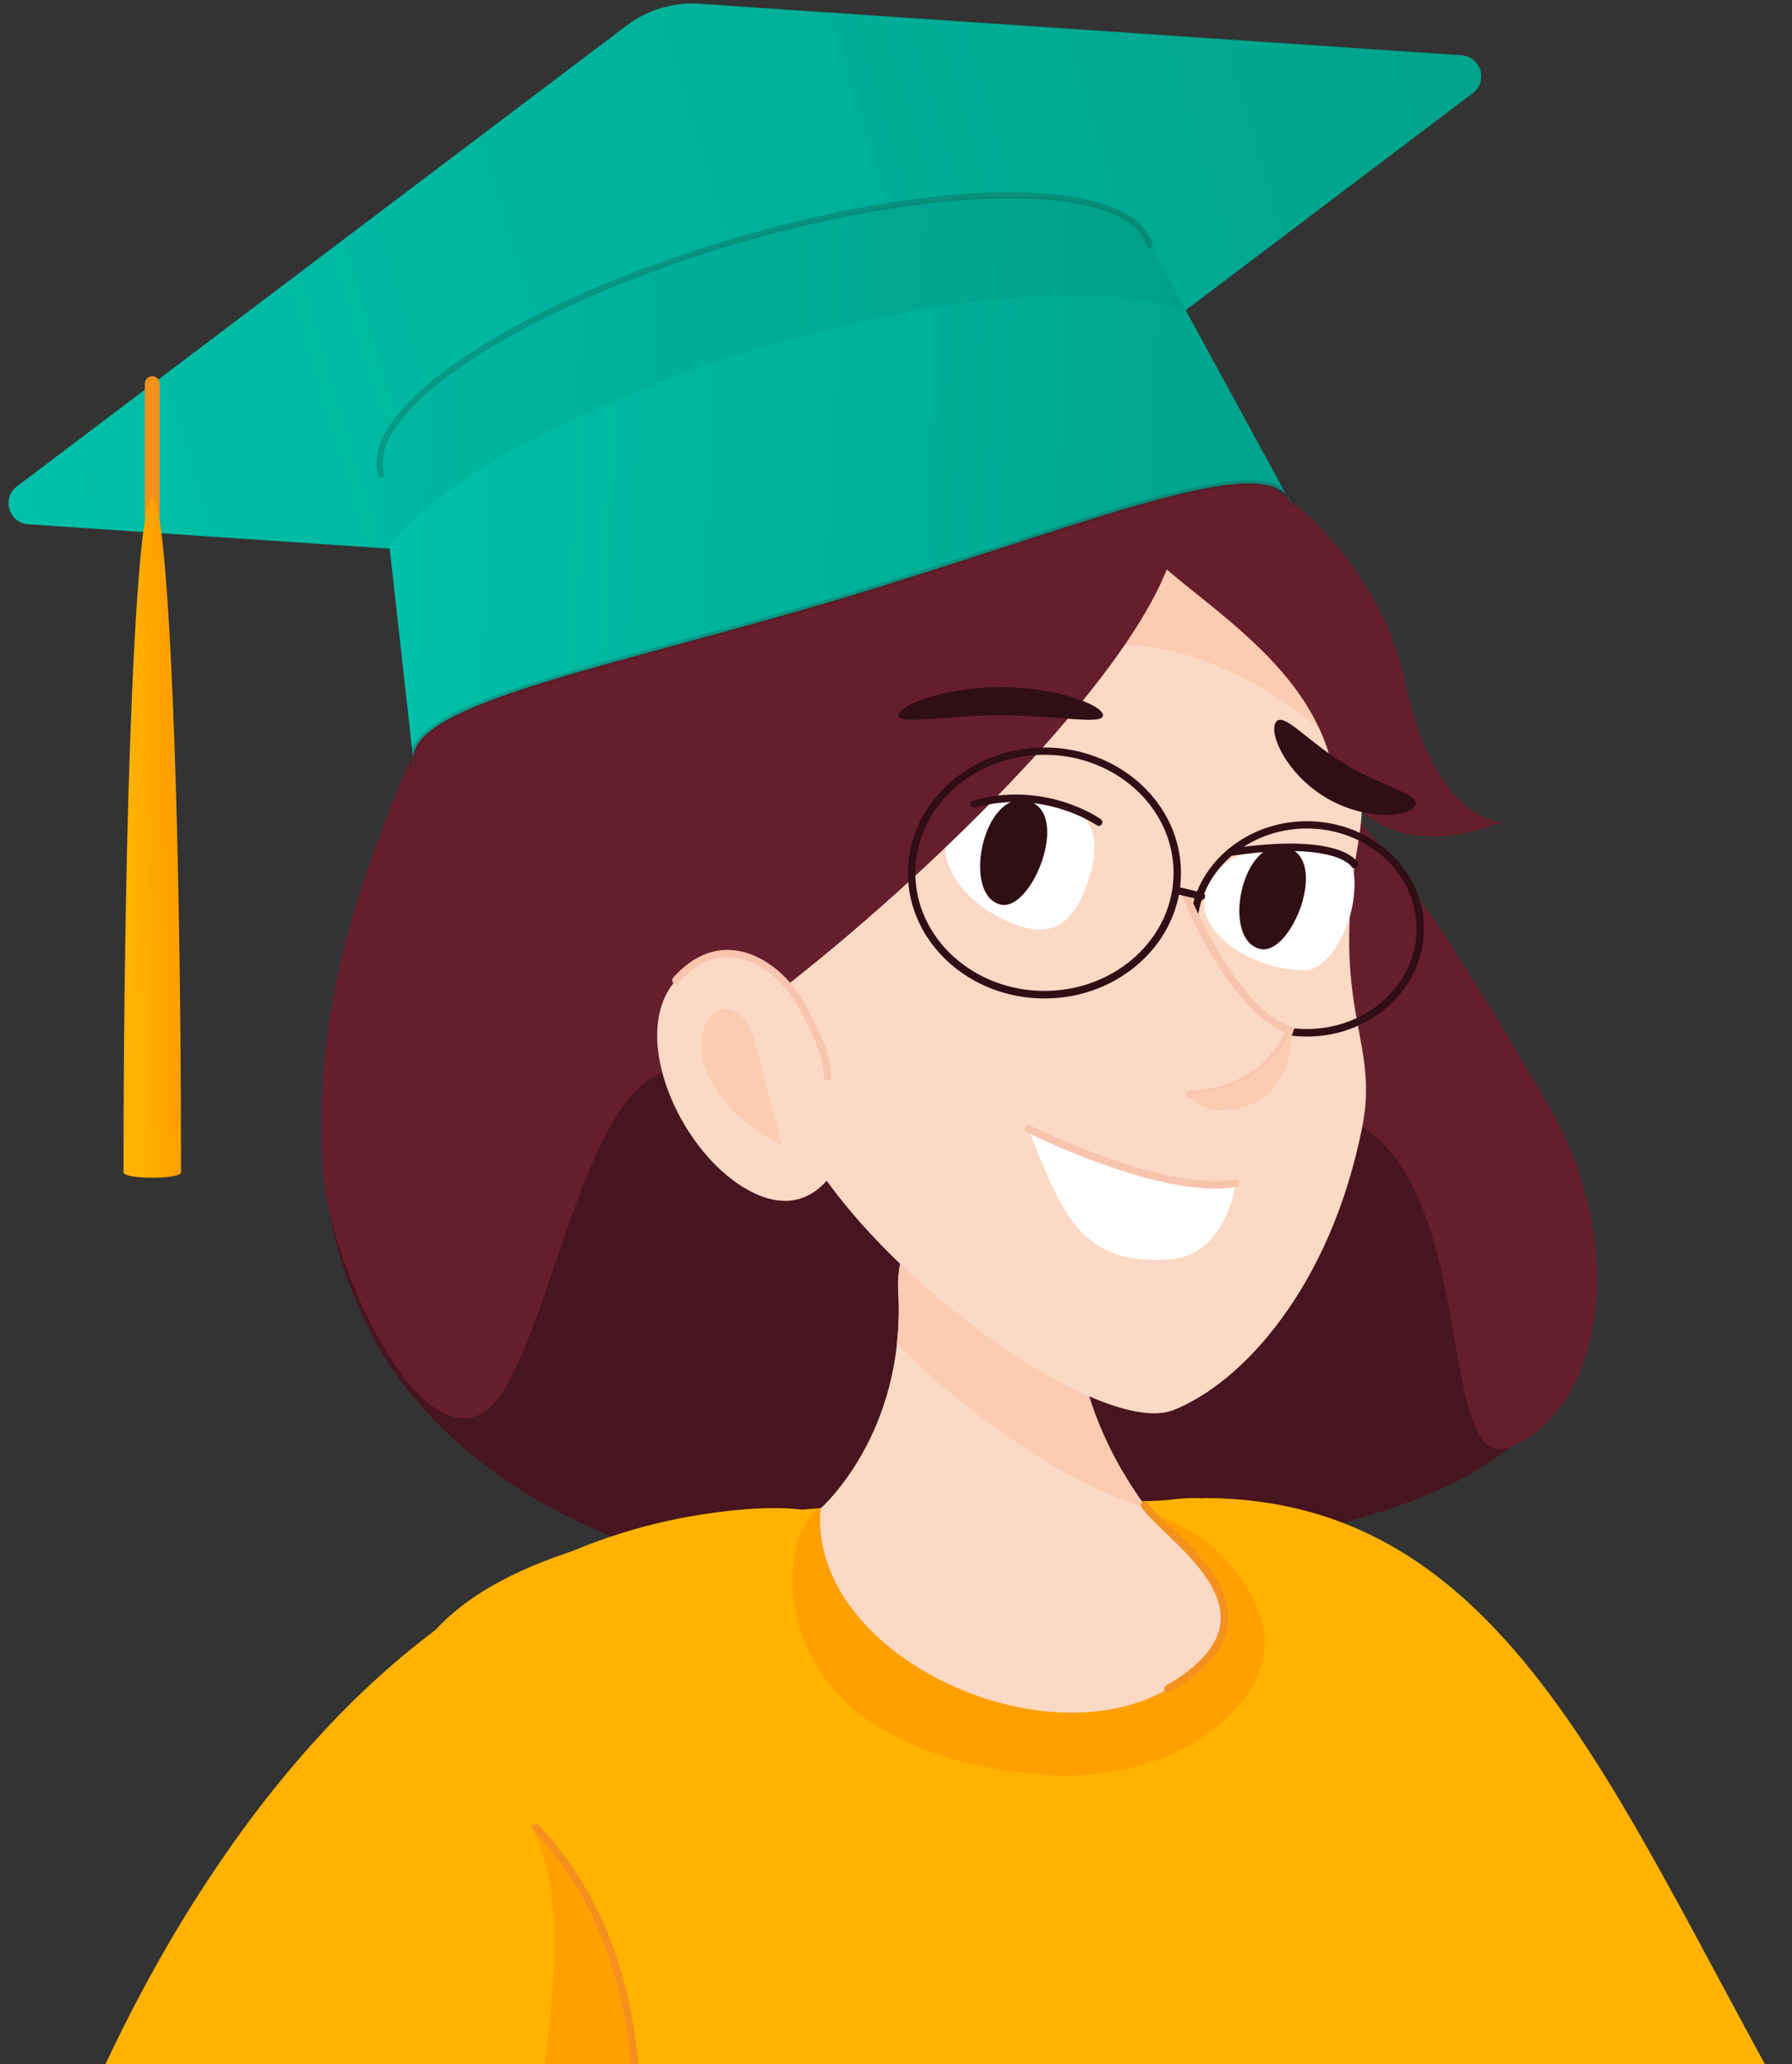
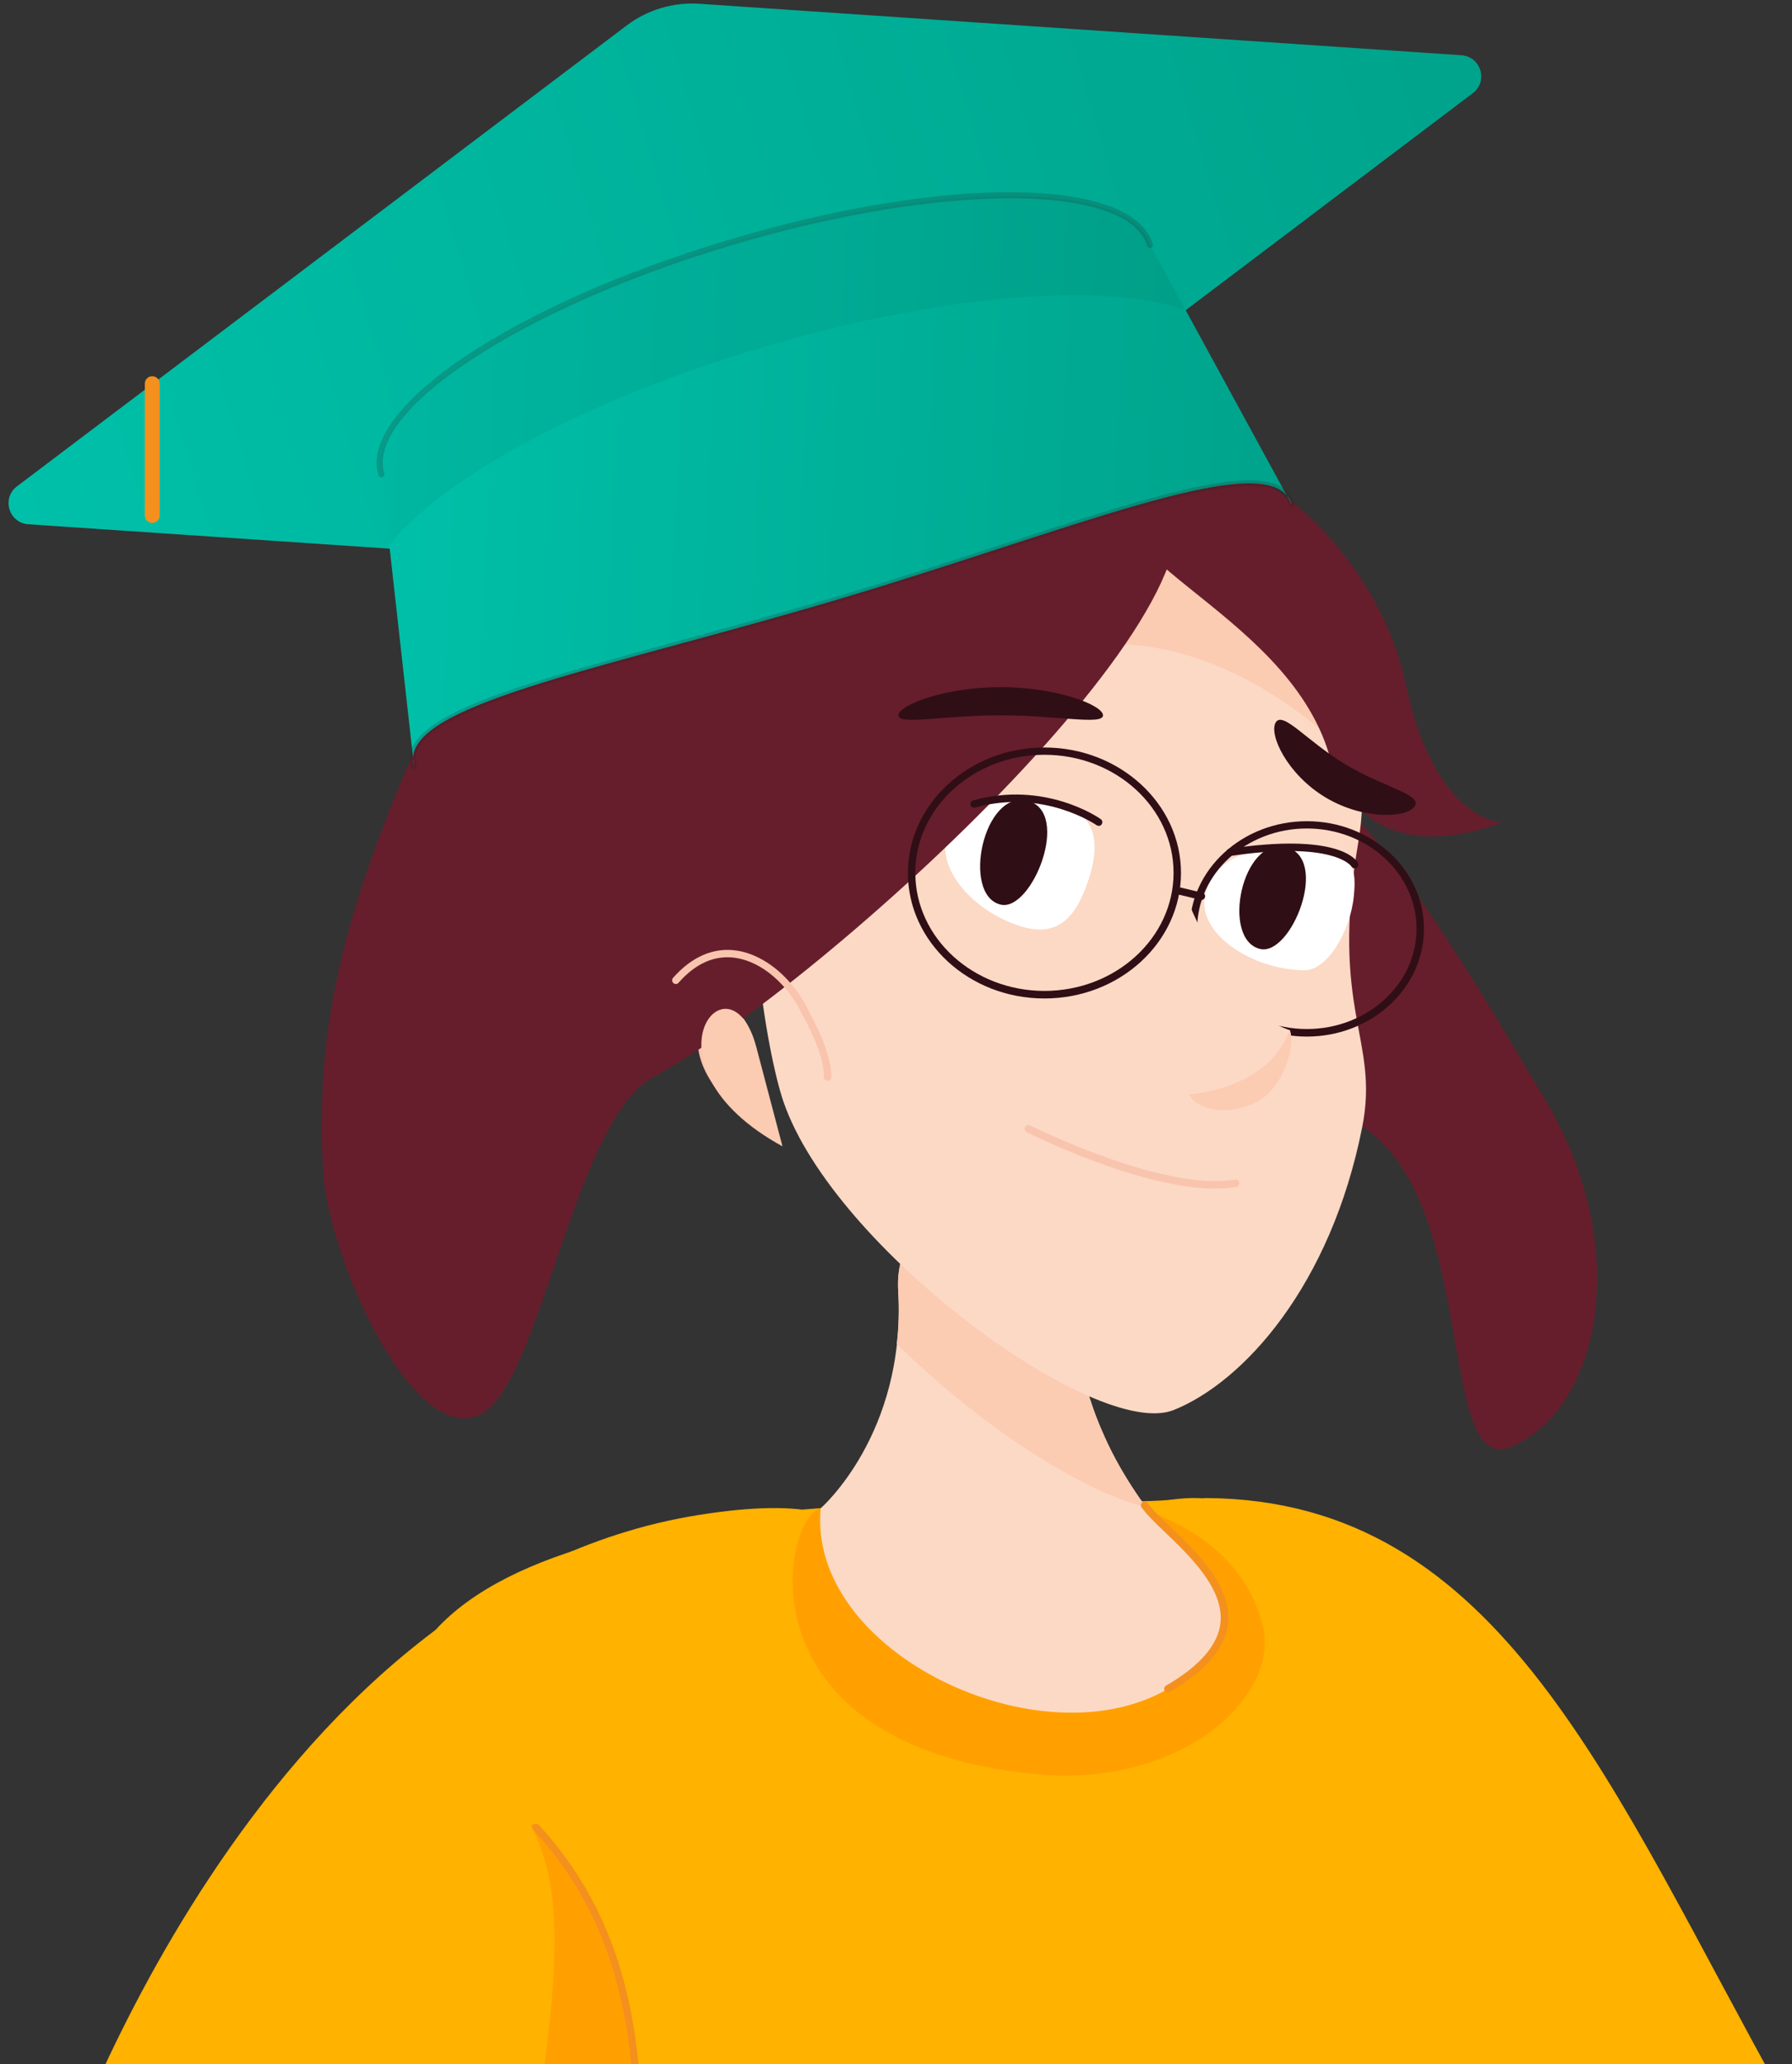
<svg xmlns="http://www.w3.org/2000/svg" width="152" height="175" viewBox="0 0 152 175" fill="none">
  <rect x="0" y="0" width="152" height="175" fill="#333333" stroke="none" />
-   <path d="M31.336 112.702C31.336 112.702 46.137 148.931 116.305 128.409C152.106 117.934 125.346 85.088 125.346 85.088C125.346 85.088 87.433 16.341 53.531 48.533C30.707 70.199 21.465 93.79 31.336 112.702Z" fill="#47151F" />
  <path d="M40.619 186.116C38.531 191.083 37.148 198.766 35.916 207.166C23.567 207.392 14.438 202.979 8.754 198.992C12.124 182.783 18.462 167.844 25.554 162.613C25.554 162.613 47.057 170.975 40.619 186.116Z" fill="#FBCBB2" />
  <path d="M102.246 127.001C127.396 127.126 136.538 151.497 151.615 178.457C151.615 178.457 149.289 184.015 127.962 189.385C127.962 189.385 89.319 158.576 94.399 142.493C98.977 128.007 97.757 127.768 102.233 127.001H102.246Z" fill="#FFB200" />
  <path d="M141.052 181.702C137.82 185.135 133.57 187.977 127.974 189.398C127.974 189.398 86.728 157.508 94.412 142.493C100.447 130.673 101.73 128.158 102.019 127.617C92.752 146.605 141.039 181.702 141.039 181.702H141.052Z" fill="#FFA000" />
  <path d="M47.496 181.602C47.496 181.602 49.043 191.423 40.291 199.609C17.065 200.703 4.716 185.274 4.716 185.274C4.716 185.274 21.466 134.459 59.279 128.435C97.091 122.412 49.961 164.613 47.496 181.602Z" fill="#FFB200" />
  <path d="M143.343 211.894C140.3 225.073 131.171 238.654 129.133 254.108C128.882 256.057 128.065 257.931 126.593 259.239C98.124 284.452 65.58 266.205 55.52 259.415C53.508 258.057 51.961 256.083 51.131 253.794C32.508 201.96 53.08 170.359 45.12 154.93C45.12 154.93 44.542 153.773 46.466 156.049C69.34 183.223 26.346 226.016 97.847 225.098C135.509 224.62 142.161 215.214 143.356 211.894H143.343Z" fill="#FFA000" />
  <path d="M143.58 210.75C143.504 211.127 143.416 211.517 143.341 211.894C142.146 215.214 135.494 224.608 97.832 225.098C18.786 226.116 79.686 173.692 36.781 148.026C36.24 145.147 35.725 142.594 35.259 140.356C35.586 139.865 35.951 139.362 36.341 138.884C48.086 124.272 92.475 127.994 99.341 127.139C106.22 126.272 107.062 128.85 121.108 150.617C135.129 172.384 147.692 190.592 143.58 210.75Z" fill="#FFB200" />
  <path d="M54.074 185.588C53.898 185.588 53.76 185.437 53.772 185.261C54.049 175.44 53.634 164.198 45.234 155.132C45.121 155.006 45.121 154.805 45.246 154.691C45.372 154.578 45.573 154.591 45.687 154.704C54.237 163.947 54.665 175.339 54.388 185.274C54.388 185.45 54.237 185.575 54.074 185.575V185.588Z" fill="#F4901E" />
  <path d="M69.614 127.856C81.485 124.587 103.541 124.448 107.075 137.652C108.722 143.801 100.234 151.56 87.973 150.415C62.547 148.026 66.281 128.774 69.614 127.856Z" fill="#FFA000" />
  <path d="M97.077 127.617C99.253 130.648 109.929 136.885 99.064 143.185C88.199 149.485 68.457 140.066 69.614 127.869C69.614 127.869 76.844 121.581 76.19 109.547C75.574 98.23 91.947 106.919 91.947 106.919C91.947 106.919 88.665 115.897 97.09 127.63L97.077 127.617Z" fill="#FCD9C5" />
  <path d="M76.066 113.91C76.23 112.54 76.293 111.093 76.192 109.534C76.154 108.943 76.154 108.39 76.23 107.899C77.273 99.135 91.948 106.919 91.948 106.919C91.948 106.919 89.722 112.967 93.621 121.631C94.438 123.53 95.582 125.517 97.091 127.617C97.129 127.68 97.154 127.717 97.217 127.78C91.496 126.347 82.869 120.65 76.066 113.923V113.91Z" fill="#FBCBB2" />
  <path d="M99.066 143.487C98.953 143.487 98.852 143.437 98.789 143.336C98.701 143.185 98.751 142.996 98.902 142.908C101.744 141.261 103.291 139.488 103.517 137.627C103.857 134.735 100.965 131.956 98.852 129.931C97.997 129.114 97.268 128.41 96.828 127.793C96.727 127.655 96.765 127.454 96.903 127.353C97.041 127.253 97.243 127.278 97.343 127.429C97.746 127.995 98.462 128.674 99.292 129.466C101.505 131.578 104.536 134.483 104.146 137.69C103.895 139.79 102.285 141.663 99.229 143.437C99.179 143.462 99.129 143.474 99.078 143.474L99.066 143.487Z" fill="#F4901E" />
  <path d="M131.294 93.64C138.462 105.938 135.733 119.532 128.138 122.663C120.542 125.794 127.371 91.314 107.553 94.03C93.444 95.966 89.784 78.94 96.348 73.998C108.521 64.831 108.521 54.57 131.294 93.64Z" fill="#661E2C" />
  <path d="M65.542 96.092C65.542 96.092 65.441 96.092 65.391 96.054C59.984 93.099 58.726 89.402 59.305 87.151C59.606 85.982 60.386 85.215 61.292 85.215C61.832 85.215 63.153 85.516 63.882 88.283C63.932 88.447 63.832 88.623 63.656 88.673C63.492 88.723 63.316 88.623 63.266 88.447C62.838 86.812 62.096 85.844 61.279 85.844C60.675 85.844 60.122 86.434 59.896 87.302C59.38 89.339 60.587 92.709 65.68 95.501C65.831 95.589 65.894 95.778 65.806 95.929C65.743 96.029 65.642 96.092 65.529 96.092H65.542Z" fill="#F9C4AE" />
  <path d="M99.242 43.504C99.242 43.504 118.293 53.262 115.212 71.407C112.772 85.793 117.022 88.031 115.551 95.526C112.885 109.032 105.441 117.193 99.543 119.544C93.042 122.135 70.772 105.926 66.459 93.414C63.78 85.667 54.953 32.865 99.254 43.504H99.242Z" fill="#FCD9C5" />
  <path d="M92.339 74.551C91.408 77.368 89.987 79.631 86.529 78.512C82.266 77.141 79.273 73.356 80.43 70.628C81.864 67.258 84.479 67.647 88.931 68.088C93.382 68.528 93.231 71.873 92.339 74.551Z" fill="white" />
  <path d="M114.834 75.972C114.545 78.927 112.583 82.297 110.621 82.259C106.145 82.184 101.869 79.242 102.158 76.286C102.448 73.331 105.604 71.483 110.055 71.935C114.507 72.376 115.136 73.017 114.834 75.972Z" fill="white" />
  <path d="M110.849 87.88C105.366 87.88 100.914 83.781 100.914 78.751C100.914 73.721 105.366 69.621 110.849 69.621C116.331 69.621 120.783 73.721 120.783 78.751C120.783 83.781 116.331 87.88 110.849 87.88ZM110.849 70.237C105.718 70.237 101.543 74.048 101.543 78.738C101.543 83.429 105.718 87.239 110.849 87.239C115.979 87.239 120.154 83.429 120.154 78.738C120.154 74.048 115.979 70.237 110.849 70.237Z" fill="#300E15" />
  <path d="M84.868 76.689C87.522 77.343 90.917 68.842 87.157 67.886C83.397 66.931 81.536 75.871 84.868 76.689Z" fill="#300E15" />
-   <path d="M106.875 80.449C109.528 81.103 112.835 72.766 109.088 71.823C105.341 70.88 103.543 79.632 106.875 80.449Z" fill="#300E15" />
+   <path d="M106.875 80.449C109.528 81.103 112.835 72.766 109.088 71.823C105.341 70.88 103.543 79.632 106.875 80.449" fill="#300E15" />
  <path d="M100.888 76.689C100.888 76.689 104.56 85.818 109.414 87.34C109.414 87.34 110.571 92.344 106.295 93.564C102.02 94.784 95.481 82.02 100.888 76.689Z" fill="#FCD9C5" />
-   <path d="M100.888 93.087C100.724 93.087 100.574 92.949 100.574 92.785C100.574 92.609 100.699 92.471 100.875 92.458C106.496 92.27 108.521 88.598 108.999 87.516C104.208 85.655 100.36 76.237 100.196 75.834C100.133 75.671 100.196 75.495 100.372 75.419C100.536 75.356 100.712 75.419 100.787 75.595C100.825 75.696 104.862 85.567 109.514 87.026L109.816 87.127L109.716 87.428C109.716 87.428 107.804 92.848 100.913 93.087H100.888Z" fill="#F9C4AE" />
  <path d="M115.866 65.561C115.866 65.561 100.261 46.975 82.505 58.204C64.749 69.434 84.756 43.303 84.756 43.303C84.756 43.303 115.879 39.04 115.879 65.561H115.866Z" fill="#FBCBB2" />
  <path d="M109.404 87.34C109.869 88.421 109.001 92.395 106.285 93.564C103.569 94.734 101.356 93.866 100.878 92.772C100.878 92.772 107.543 92.445 109.404 87.327V87.34Z" fill="#FBCBB2" />
  <path d="M96.073 39.958C90.351 46.925 108.975 51.313 112.747 63.989C115.979 74.829 127.359 69.698 127.359 69.698C127.359 69.698 121.713 69.698 119.211 57.915C116.256 44.058 100.889 34.111 96.073 39.971V39.958Z" fill="#661E2C" />
  <path d="M98.437 40.737C107.692 49.037 69.842 83.555 55.406 91.314C48.766 94.885 45.861 116.979 40.919 119.808C35.122 123.128 27.804 106.454 27.414 99.399C26.66 85.881 29.212 73.91 42.818 47.855C53.997 26.452 87.384 30.828 98.437 40.737Z" fill="#661E2C" />
-   <path d="M68.395 86.02C66.459 81.87 61.467 78.4 57.317 83.115C53.167 87.818 57.87 98.205 63.906 101.122C69.942 104.04 71.992 96.696 71.992 96.696L68.395 86.032V86.02Z" fill="#FCD9C5" />
  <path d="M88.591 84.649C82.203 84.649 77.01 79.871 77.01 74.011C77.01 68.151 82.203 63.372 88.591 63.372C94.979 63.372 100.173 68.151 100.173 74.011C100.173 79.871 94.979 84.649 88.591 84.649ZM88.591 63.989C82.555 63.989 77.638 68.478 77.638 73.998C77.638 79.519 82.555 84.008 88.591 84.008C94.627 84.008 99.544 79.519 99.544 73.998C99.544 68.478 94.627 63.989 88.591 63.989Z" fill="#300E15" />
  <path d="M64.146 88.748C61.92 80.336 53.746 90.282 66.372 97.186L64.146 88.748Z" fill="#FBCBB2" />
  <path d="M70.193 91.628H70.181C70.005 91.628 69.866 91.477 69.879 91.301C69.967 89.403 68.144 86.196 68.131 86.171C66.874 83.467 64.623 81.531 62.384 81.204C60.649 80.952 59.014 81.656 57.556 83.316C57.442 83.454 57.241 83.454 57.115 83.341C56.99 83.228 56.977 83.027 57.09 82.901C58.675 81.103 60.536 80.298 62.472 80.587C64.912 80.939 67.352 83.014 68.684 85.882C68.747 85.995 70.596 89.252 70.508 91.326C70.508 91.49 70.357 91.628 70.193 91.628Z" fill="#F9C4AE" />
  <path d="M93.558 60.644C93.558 61.499 89.672 60.644 84.881 60.644C80.09 60.644 76.204 61.499 76.204 60.644C76.204 59.789 80.09 58.255 84.881 58.255C89.672 58.255 93.558 59.789 93.558 60.644Z" fill="#300E15" />
  <path d="M108.209 61.247C108.812 60.241 110.849 62.832 114.106 64.793C117.363 66.755 120.607 67.333 120.004 68.339C119.4 69.345 115.678 69.559 112.421 67.597C109.164 65.636 107.605 62.253 108.209 61.247Z" fill="#300E15" />
  <path d="M93.193 70.011C93.193 70.011 93.067 69.999 93.017 69.961C92.966 69.923 88.49 66.843 82.705 68.465C82.542 68.515 82.366 68.414 82.315 68.251C82.265 68.088 82.366 67.911 82.529 67.861C88.615 66.163 93.18 69.307 93.369 69.446C93.507 69.546 93.545 69.735 93.444 69.886C93.381 69.974 93.281 70.024 93.193 70.024V70.011Z" fill="#300E15" />
  <path d="M114.909 73.621C114.796 73.621 114.695 73.558 114.632 73.457C114.595 73.407 113.136 71.269 104.384 72.565C104.208 72.59 104.057 72.477 104.032 72.3C104.007 72.124 104.12 71.974 104.296 71.948C113.526 70.578 115.047 72.891 115.186 73.156C115.261 73.306 115.211 73.495 115.06 73.583C115.01 73.608 114.959 73.621 114.909 73.621Z" fill="#300E15" />
-   <path d="M87.219 95.702C89.998 102.555 91.457 107.359 99.253 106.768C104.07 106.403 104.799 100.33 104.799 100.33C98.499 101.373 87.219 95.702 87.219 95.702Z" fill="white" />
  <path d="M103.09 100.77C96.69 100.77 87.498 96.193 87.083 95.979C86.932 95.904 86.869 95.715 86.944 95.552C87.02 95.401 87.208 95.338 87.372 95.413C87.485 95.464 98.626 101.034 104.75 100.003C104.914 99.978 105.09 100.091 105.115 100.267C105.14 100.443 105.027 100.594 104.851 100.632C104.298 100.72 103.707 100.77 103.09 100.77Z" fill="#F9C4AE" />
  <path d="M101.907 76.287C101.907 76.287 101.857 76.287 101.832 76.287L99.782 75.796C99.619 75.759 99.505 75.582 99.556 75.419C99.594 75.256 99.77 75.142 99.933 75.193L101.983 75.683C102.146 75.721 102.259 75.897 102.209 76.06C102.171 76.199 102.046 76.299 101.907 76.299V76.287Z" fill="#300E15" />
  <path d="M124.92 7.904L73.224 46.961C71.451 48.307 69.251 48.961 67.037 48.81L2.402 44.446C0.742 44.333 0.114 42.221 1.447 41.227L53.142 2.17C54.915 0.824 57.116 0.17 59.329 0.321L123.964 4.685C125.624 4.798 126.253 6.91 124.92 7.904Z" fill="url(#paint0_linear_471_2179)" />
  <path d="M35.109 64.906C35.109 64.906 35.109 64.969 35.122 64.994V64.906H35.109Z" fill="url(#paint1_linear_471_2179)" />
  <path d="M109.125 41.981C106.044 38.448 90.703 44.949 71.4 50.721C51.846 56.556 35.285 59.498 35.034 64.239L32.355 40.233C30.708 34.738 43.974 25.923 61.994 20.566C80.001 15.197 95.934 15.297 97.569 20.792L109.138 41.994L109.125 41.981Z" fill="url(#paint2_linear_471_2179)" />
  <path opacity="0.05" d="M100.575 26.313C93.897 23.861 79.914 24.904 64.598 29.469C49.571 33.946 37.486 40.56 33.022 46.194L32.356 40.233C30.721 34.738 43.987 25.936 61.995 20.566C80.002 15.197 95.934 15.297 97.569 20.792L100.587 26.313H100.575Z" fill="black" />
  <path d="M35.033 64.251L35.108 64.905C35.033 64.691 35.02 64.465 35.033 64.251Z" fill="url(#paint3_linear_471_2179)" />
  <path d="M109.577 42.786L109.137 41.981C109.338 42.195 109.489 42.471 109.577 42.786Z" fill="url(#paint4_linear_471_2179)" />
  <g opacity="0.2">
    <path d="M32.343 40.485C32.23 40.485 32.129 40.41 32.092 40.297C30.381 34.575 43.484 25.798 61.907 20.303C80.329 14.807 96.098 14.983 97.796 20.705C97.833 20.843 97.758 20.982 97.62 21.019C97.481 21.057 97.343 20.982 97.305 20.843C95.708 15.499 79.889 15.474 62.058 20.793C44.214 26.112 30.998 34.801 32.595 40.146C32.632 40.284 32.557 40.422 32.419 40.46C32.393 40.46 32.368 40.46 32.343 40.46V40.485Z" fill="#231F20" />
  </g>
  <g opacity="0.2">
    <path d="M35.123 65.257C35.01 65.257 34.909 65.182 34.872 65.069C34.67 64.402 34.746 63.761 35.098 63.132C36.858 59.976 45.51 57.625 57.494 54.355C61.694 53.211 66.46 51.916 71.326 50.469C76.193 49.023 80.883 47.489 85.033 46.144C96.841 42.308 105.367 39.542 108.573 41.214C109.202 41.541 109.629 42.044 109.818 42.711C109.856 42.849 109.78 42.987 109.642 43.025C109.504 43.063 109.365 42.987 109.328 42.849C109.164 42.321 108.85 41.931 108.334 41.654C105.329 40.083 96.438 42.962 85.196 46.609C81.047 47.954 76.344 49.489 71.477 50.935C66.611 52.381 61.845 53.689 57.632 54.833C46.214 57.939 37.211 60.391 35.551 63.359C35.274 63.862 35.211 64.365 35.375 64.893C35.412 65.031 35.337 65.169 35.199 65.207C35.173 65.207 35.148 65.207 35.123 65.207V65.257Z" fill="#231F20" />
  </g>
  <path d="M12.914 44.333C12.562 44.333 12.286 44.057 12.286 43.705V32.525C12.286 32.173 12.562 31.897 12.914 31.897C13.266 31.897 13.543 32.173 13.543 32.525V43.705C13.543 44.057 13.266 44.333 12.914 44.333Z" fill="#F4901E" />
-   <path d="M15.355 99.386C15.355 100.002 10.476 100.002 10.476 99.386C10.476 67.823 11.57 42.233 12.915 42.233C14.261 42.233 15.355 67.823 15.355 99.386Z" fill="url(#paint5_linear_471_2179)" />
  <defs>
    <linearGradient id="paint0_linear_471_2179" x1="0.85" y1="43.211" x2="125.594" y2="6" gradientUnits="userSpaceOnUse">
      <stop stop-color="#00C0A9" />
      <stop offset="1" stop-color="#00A38B" />
    </linearGradient>
    <linearGradient id="paint1_linear_471_2179" x1="35.149" y1="64.907" x2="35.174" y2="64.908" gradientUnits="userSpaceOnUse">
      <stop stop-color="#00C0A9" />
      <stop offset="1" stop-color="#00A38B" />
    </linearGradient>
    <linearGradient id="paint2_linear_471_2179" x1="32.267" y1="38.924" x2="109.128" y2="42.804" gradientUnits="userSpaceOnUse">
      <stop stop-color="#00C0A9" />
      <stop offset="1" stop-color="#00A38B" />
    </linearGradient>
    <linearGradient id="paint3_linear_471_2179" x1="35.101" y1="64.841" x2="35.129" y2="64.275" gradientUnits="userSpaceOnUse">
      <stop stop-color="#00A38B" />
      <stop offset="1" stop-color="#008B78" />
    </linearGradient>
    <linearGradient id="paint4_linear_471_2179" x1="109.371" y1="42.703" x2="109.406" y2="42.025" gradientUnits="userSpaceOnUse">
      <stop stop-color="#00A38B" />
      <stop offset="1" stop-color="#008B78" />
    </linearGradient>
    <linearGradient id="paint5_linear_471_2179" x1="11.079" y1="71.08" x2="14.324" y2="70.992" gradientUnits="userSpaceOnUse">
      <stop stop-color="#FFB200" />
      <stop offset="1" stop-color="#FFA000" />
    </linearGradient>
  </defs>
</svg>